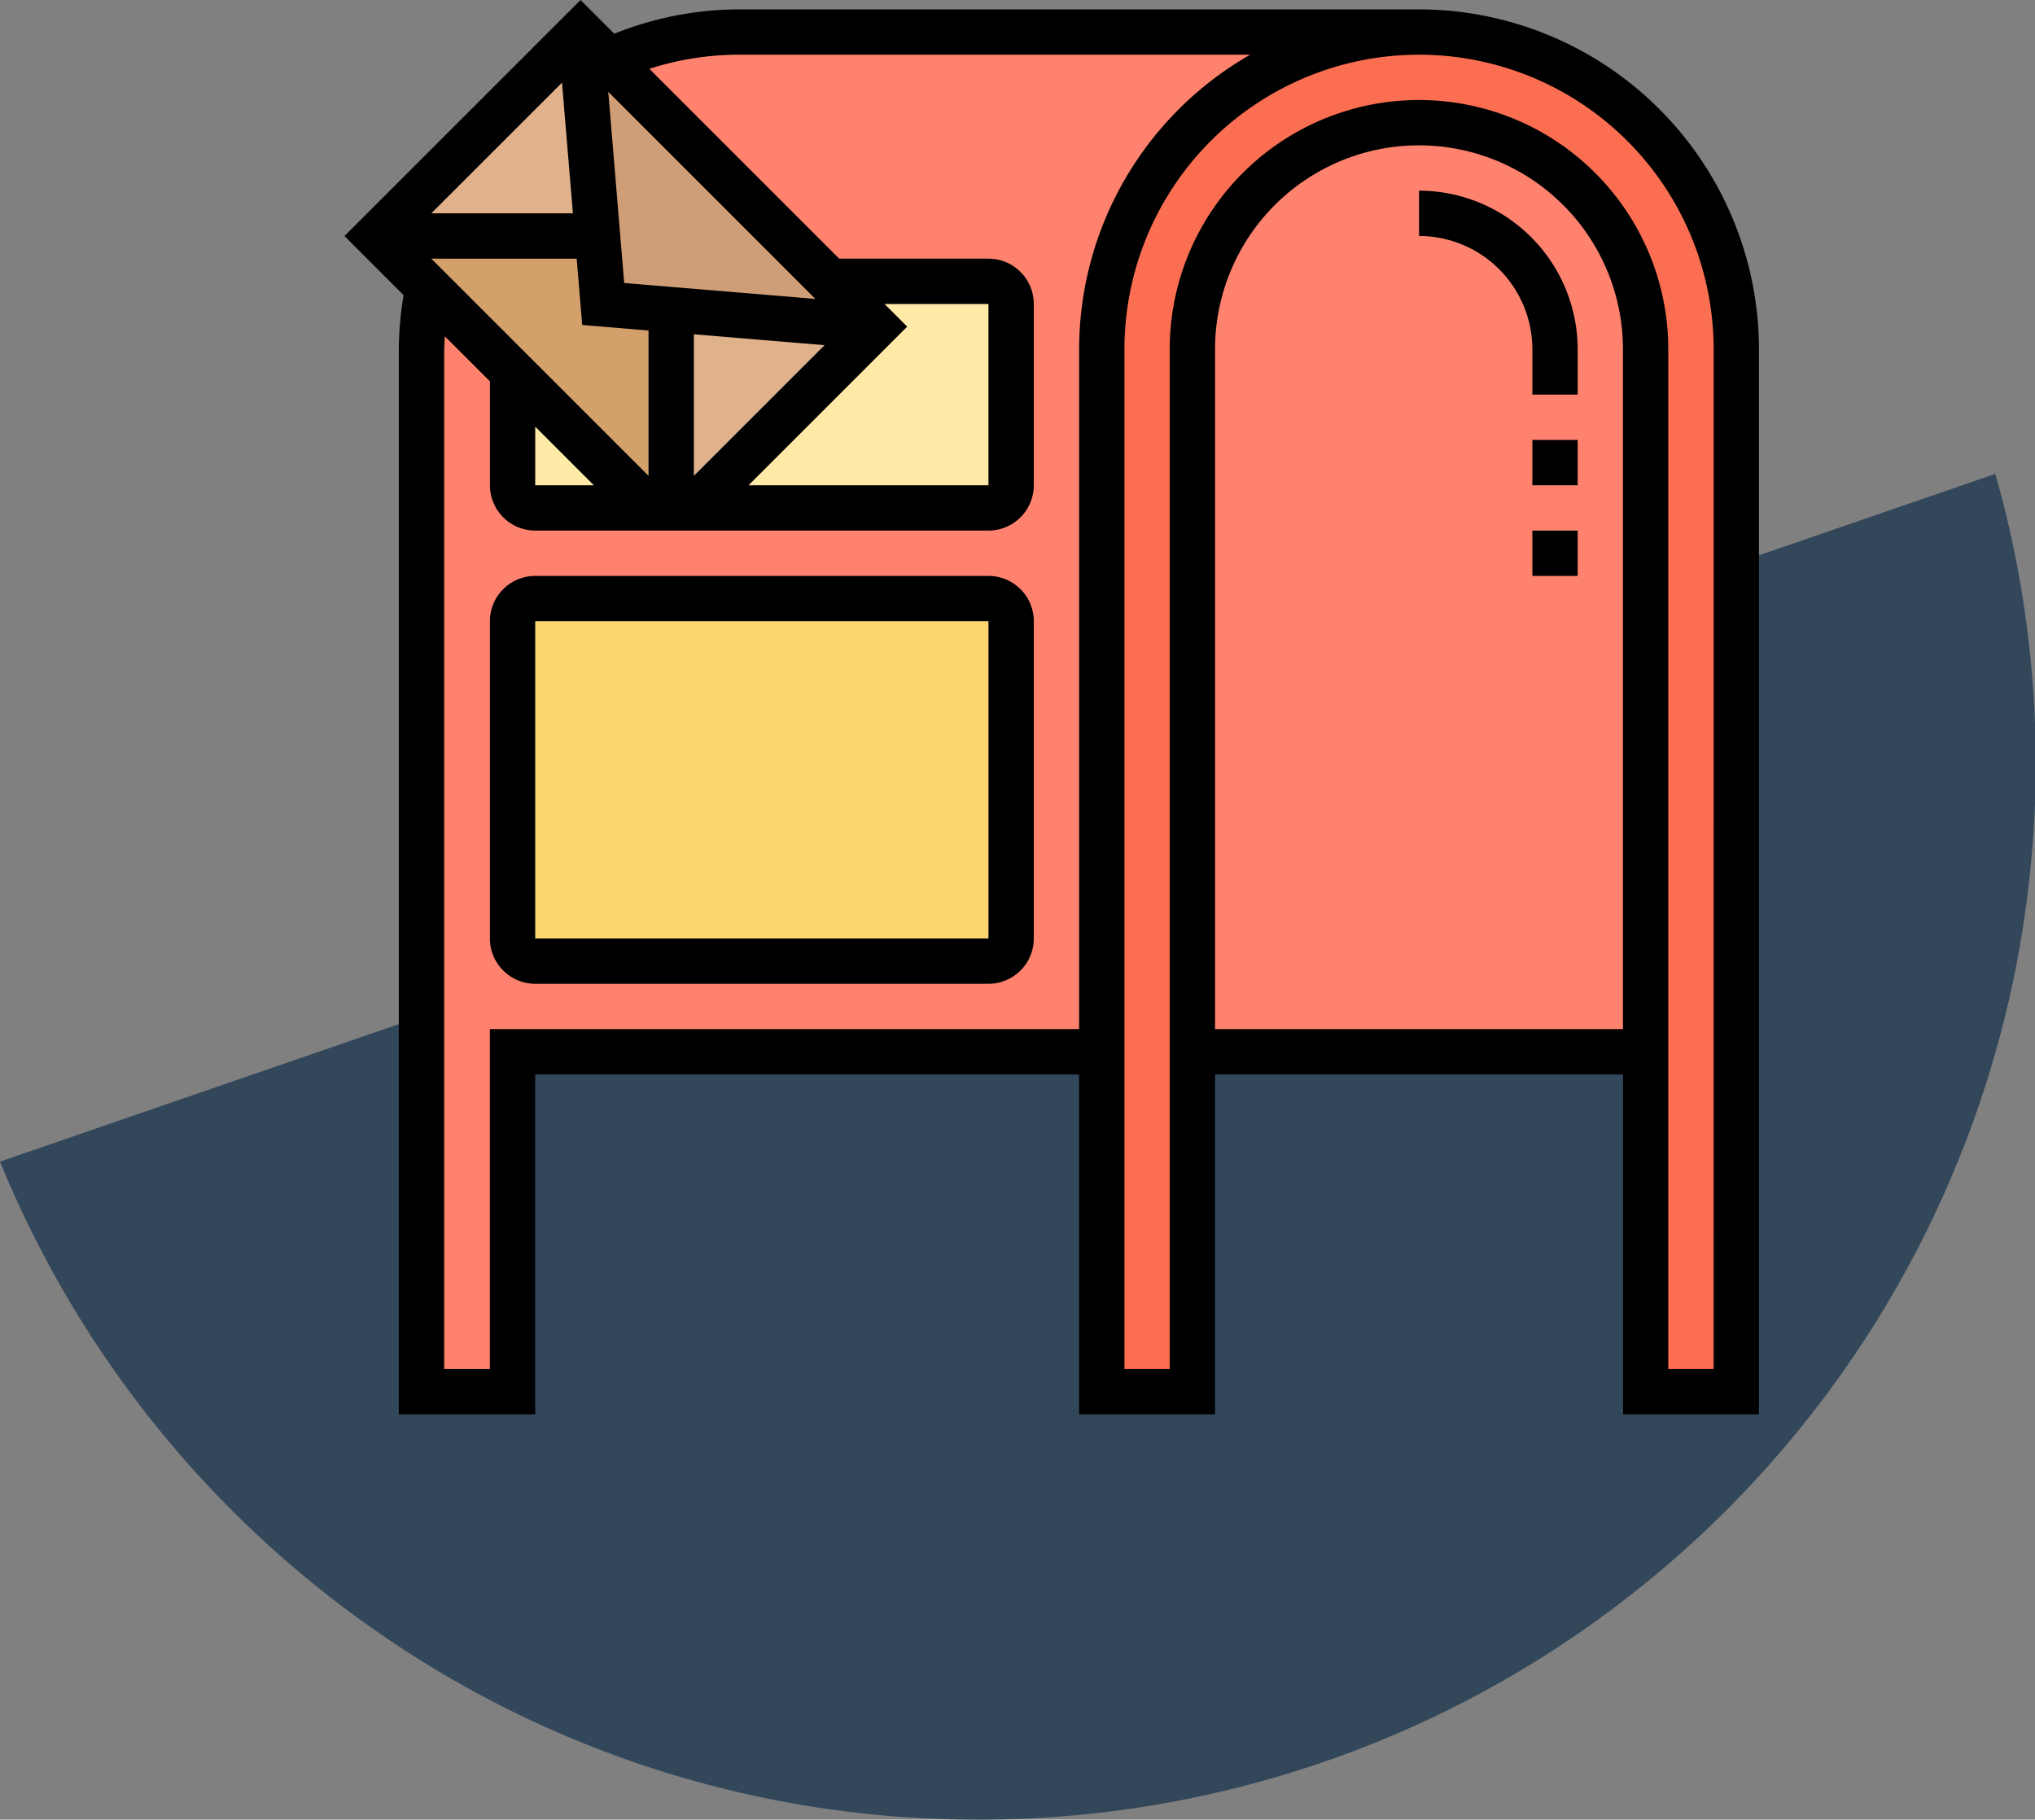
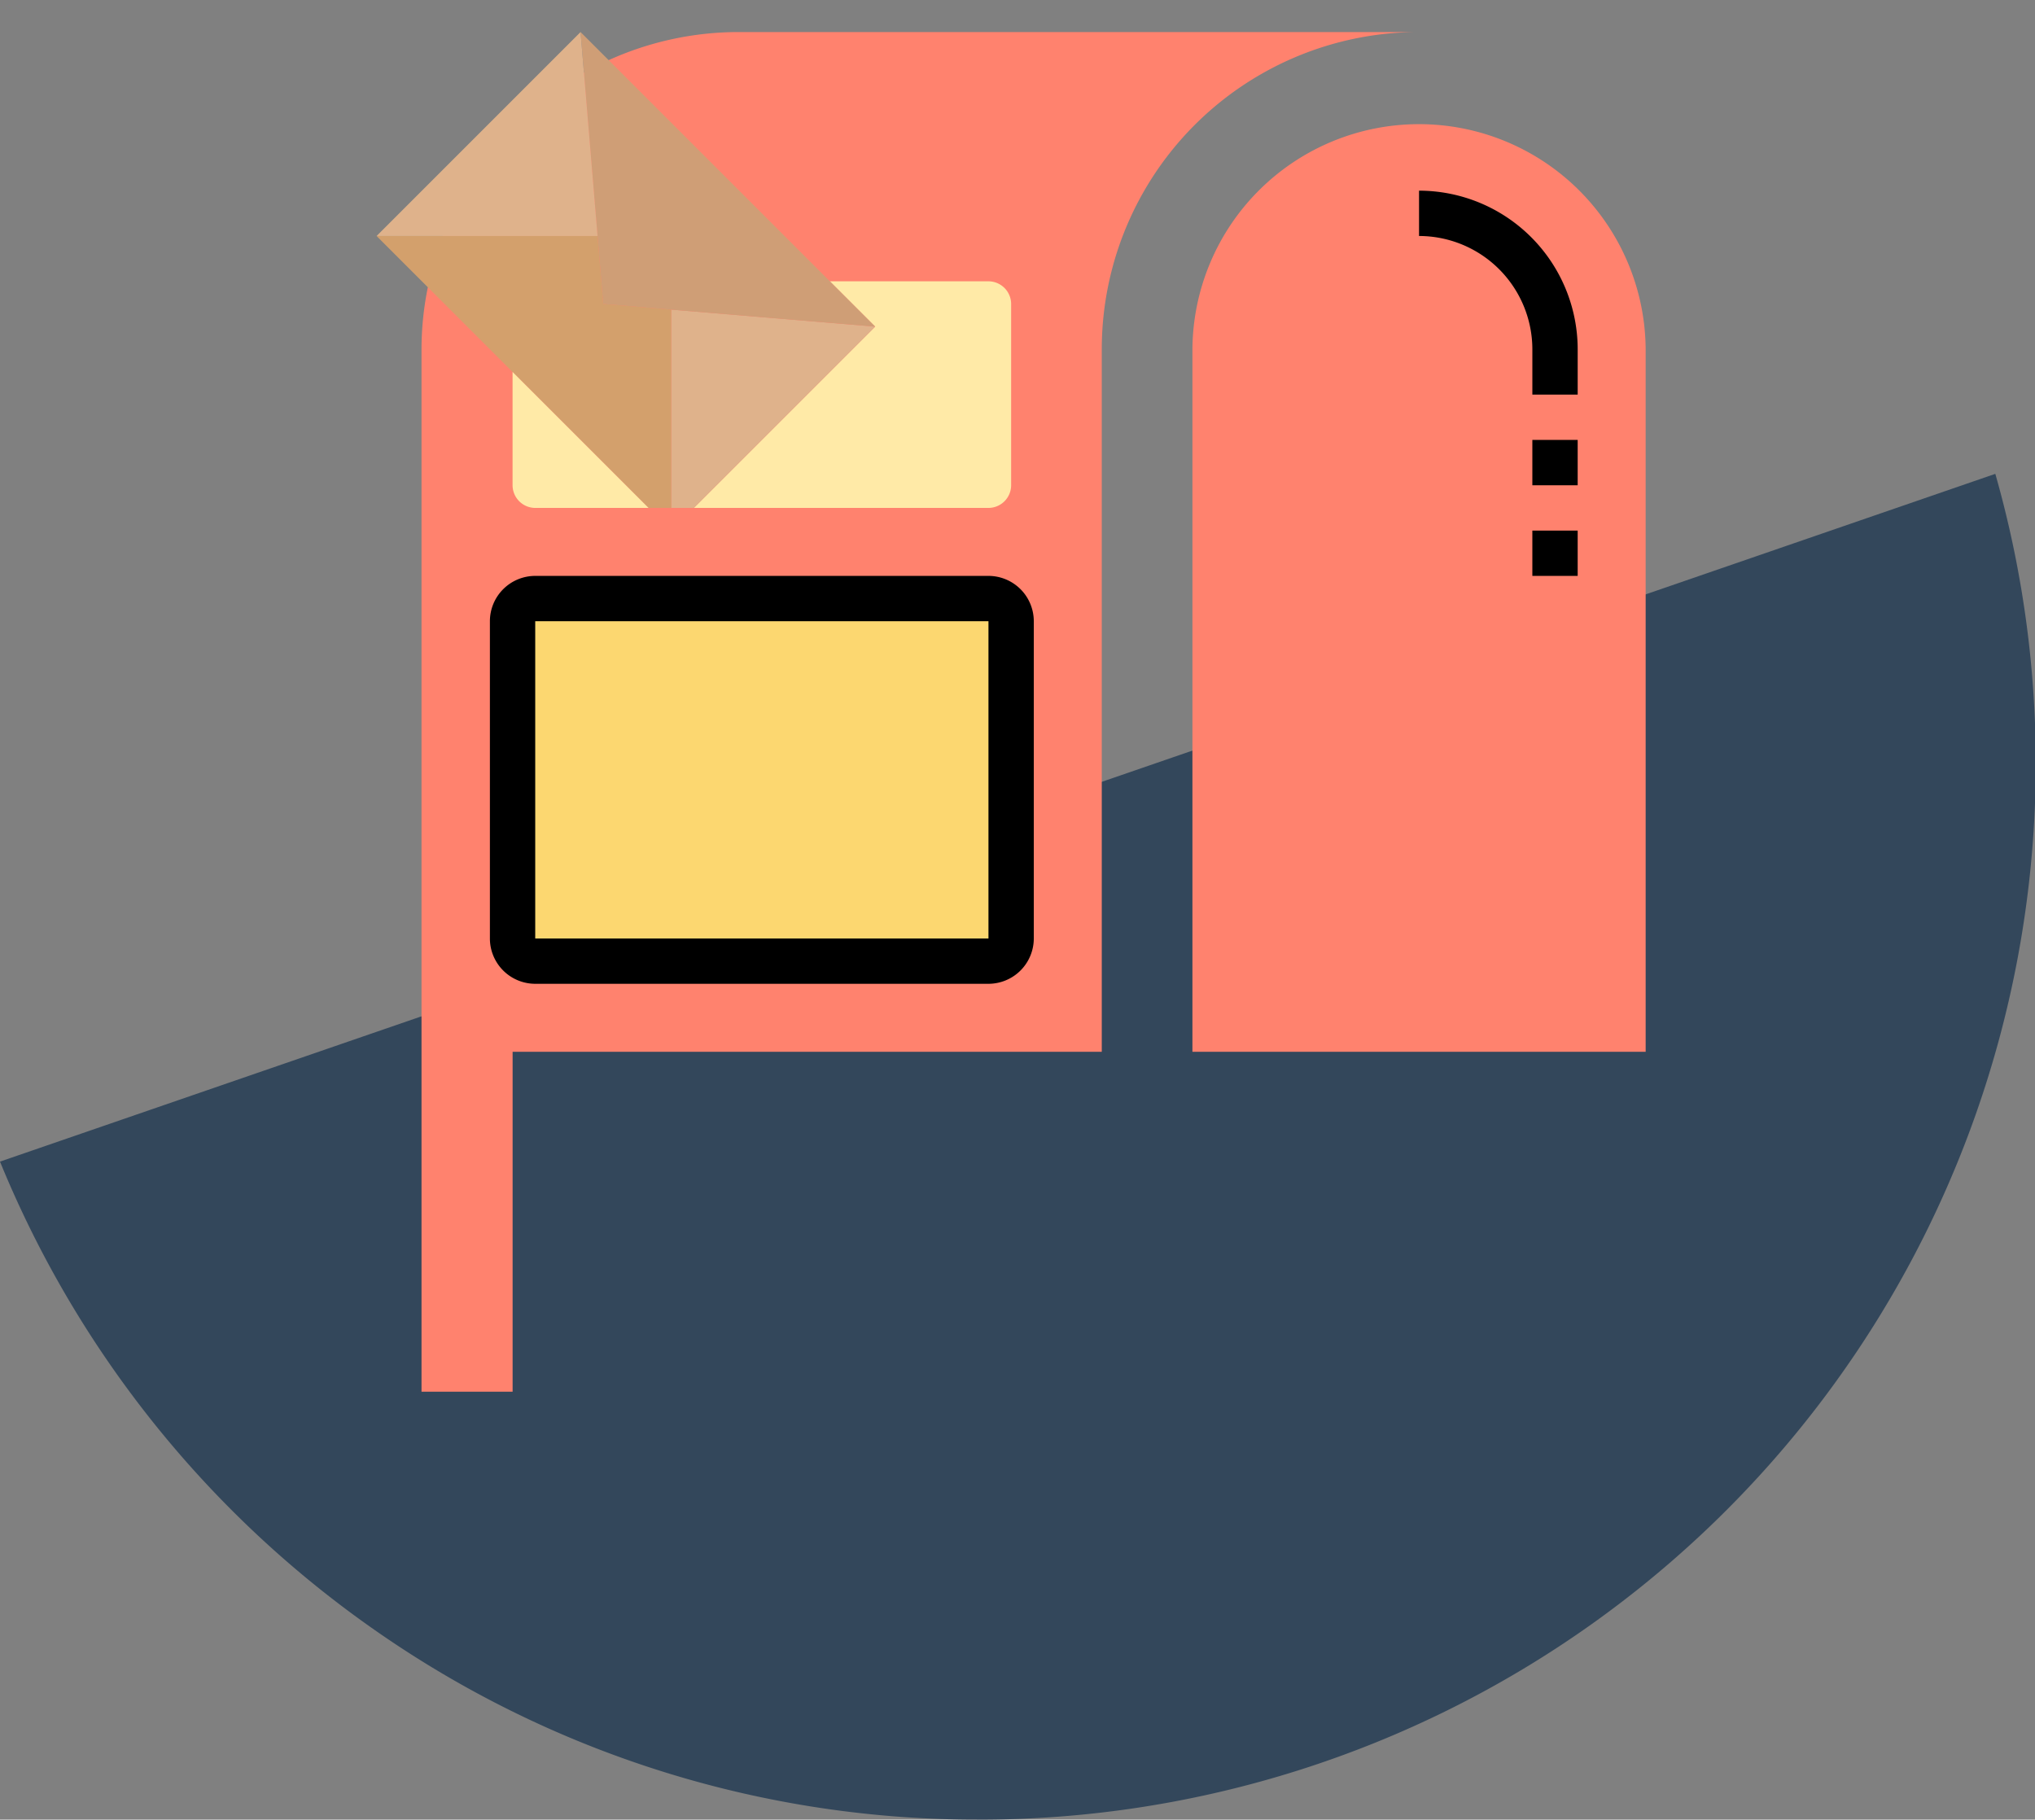
<svg xmlns="http://www.w3.org/2000/svg" width="212.082" height="189.644" viewBox="0 0 212.082 189.644">
  <rect x="0" y="0" width="212.082" height="189.644" fill="#808080" stroke="none" />
  <g id="Group_19962szaww" data-name="Group 19962szaww" transform="translate(-1126.092 -2858.007)">
    <path id="Subtraction_3" data-name="Subtraction 3" d="M3884.456,195.979a109.421,109.421,0,0,1-62.117-19.2,110.586,110.586,0,0,1-39.858-49.377l207.946-71.681a110.088,110.088,0,0,1-105.97,140.262Z" transform="translate(-2656.389 2851.672)" fill="#33475b" />
    <g id="mailbox" transform="translate(1161.414 2857.421)">
      <g id="Group_19940" data-name="Group 19940" transform="translate(3.926 3.926)">
        <g id="Group_19922" data-name="Group 19922" transform="translate(85.023 9.447)">
          <g id="Group_19921" data-name="Group 19921">
            <path id="Path_58632" data-name="Path 58632" d="M85.235,29.618v73.215H38V29.618a23.618,23.618,0,0,1,47.235,0Z" transform="translate(-38 -6)" fill="#ff826e" />
          </g>
        </g>
        <g id="Group_19924" data-name="Group 19924" transform="translate(75.576 0)">
          <g id="Group_19923" data-name="Group 19923">
-             <path id="Path_58633" data-name="Path 58633" d="M100.129,35.065V143.706H90.682V35.065a23.618,23.618,0,0,0-47.235,0V143.706H34V35.065a33.065,33.065,0,0,1,66.129,0Z" transform="translate(-34 -2)" fill="#fc6e51" />
-           </g>
+             </g>
        </g>
        <g id="Group_19925" data-name="Group 19925" transform="translate(4.676)">
          <path id="Path_58634" data-name="Path 58634" d="M37.045,2A32.854,32.854,0,0,0,23.488,4.929,32.561,32.561,0,0,0,5,27.117l-.354,1.476a32.33,32.33,0,0,0-.661,6.471V143.706h9.494V108.279H74.88V35.065A33.061,33.061,0,0,1,107.945,2Z" transform="translate(-3.98 -2)" fill="#ff826e" />
        </g>
        <g id="Group_19927" data-name="Group 19927" transform="translate(14.171 59.044)">
          <g id="Group_19926" data-name="Group 19926">
            <path id="Path_58635" data-name="Path 58635" d="M59.959,29.362V62.426A2.369,2.369,0,0,1,57.6,64.788H10.362A2.369,2.369,0,0,1,8,62.426V29.362A2.369,2.369,0,0,1,10.362,27H57.6A2.369,2.369,0,0,1,59.959,29.362Z" transform="translate(-8 -27)" fill="#fcd770" />
          </g>
        </g>
        <g id="Group_19929" data-name="Group 19929" transform="translate(33.065 25.979)">
          <g id="Group_19928" data-name="Group 19928">
            <path id="Path_58636" data-name="Path 58636" d="M49.065,15.362V34.256A2.369,2.369,0,0,1,46.7,36.618H16L34.894,17.724,30.171,13H46.7A2.369,2.369,0,0,1,49.065,15.362Z" transform="translate(-16 -13)" fill="#ffeaa7" />
          </g>
        </g>
        <g id="Group_19931" data-name="Group 19931" transform="translate(30.703 28.932)">
          <g id="Group_19930" data-name="Group 19930">
            <path id="Path_58637" data-name="Path 58637" d="M36.256,16.021,17.362,34.915H15V14.25Z" transform="translate(-15 -14.25)" fill="#dfb28b" />
          </g>
        </g>
        <g id="Group_19933" data-name="Group 19933" transform="translate(21.256)">
          <g id="Group_19932" data-name="Group 19932">
            <path id="Path_58638" data-name="Path 58638" d="M41.7,32.7,20.447,30.932l-7.085-.59-.59-7.085L11,2l2.929,2.929L36.979,27.979Z" transform="translate(-11 -2)" fill="#cf9e76" />
          </g>
        </g>
        <g id="Group_19935" data-name="Group 19935" transform="translate(0 21.256)">
          <g id="Group_19934" data-name="Group 19934">
            <path id="Path_58639" data-name="Path 58639" d="M32.7,18.676V39.341H30.341L16.171,25.171,7.338,16.338,2,11H25.027l.59,7.085Z" transform="translate(-2 -11)" fill="#d3a06c" />
          </g>
        </g>
        <g id="Group_19937" data-name="Group 19937" transform="translate(14.171 35.426)">
          <g id="Group_19936" data-name="Group 19936">
            <path id="Path_58640" data-name="Path 58640" d="M22.171,31.171H10.362A2.369,2.369,0,0,1,8,28.809V17Z" transform="translate(-8 -17)" fill="#ffeaa7" />
          </g>
        </g>
        <g id="Group_19939" data-name="Group 19939">
          <g id="Group_19938" data-name="Group 19938">
            <path id="Path_58641" data-name="Path 58641" d="M23.256,2l1.771,21.256H2Z" transform="translate(-2 -2)" fill="#dfb28b" />
          </g>
        </g>
      </g>
      <g id="Group_19941" data-name="Group 19941" transform="translate(0.586 0.586)">
-         <path id="Path_58642" data-name="Path 58642" d="M112.567,1.564H41.674A35.056,35.056,0,0,0,28.693,4.1L25.181.586l-24.6,24.6,6.159,6.159a35.63,35.63,0,0,0-.5,5.649v111H20.458V112.567H77.14v35.426H91.311V112.567h42.512v35.426h14.171v-111A35.467,35.467,0,0,0,112.567,1.564ZM24.385,22.82H9.627L23.249,9.2Zm.394,4.724.576,6.911,6.911.576V50.183L9.627,27.543ZM50.613,36.56,36.99,50.183V35.424ZM20.458,45.053l6.108,6.108H20.458ZM59.224,34.628l-2.362-2.362H67.693V51.161h-25ZM29.73,30.08,28.07,10.156,49.654,31.74Zm-14,77.763v35.426H10.971V36.99c0-.451.047-.9.068-1.356l4.7,4.7V51.161a4.728,4.728,0,0,0,4.724,4.724H67.693a4.728,4.728,0,0,0,4.724-4.724V32.267a4.728,4.728,0,0,0-4.724-4.724H52.139L32.356,7.761a30.309,30.309,0,0,1,9.317-1.474H94.967A35.425,35.425,0,0,0,77.14,36.99v70.853Zm75.576,0V36.99a21.256,21.256,0,0,1,42.512,0v70.853Zm51.959,35.426h-4.724V36.99a25.979,25.979,0,0,0-51.959,0V143.269H81.864V36.99a30.7,30.7,0,1,1,61.406,0Z" transform="translate(-0.586 -0.586)" />
        <path id="Path_58643" data-name="Path 58643" d="M58.959,26H11.724A4.728,4.728,0,0,0,7,30.724V63.788a4.728,4.728,0,0,0,4.724,4.724H58.959a4.728,4.728,0,0,0,4.724-4.724V30.724A4.728,4.728,0,0,0,58.959,26ZM11.724,63.788V30.724H58.959l0,33.065Z" transform="translate(8.148 34.022)" />
        <path id="Path_58644" data-name="Path 58644" d="M48,9v4.724A11.822,11.822,0,0,1,59.809,25.532v4.724h4.724V25.532A16.55,16.55,0,0,0,48,9Z" transform="translate(63.981 10.872)" />
        <path id="Path_58645" data-name="Path 58645" d="M53,20h4.724v4.724H53Z" transform="translate(70.789 25.851)" />
        <path id="Path_58646" data-name="Path 58646" d="M53,24h4.724v4.724H53Z" transform="translate(70.789 31.298)" />
      </g>
    </g>
  </g>
</svg>